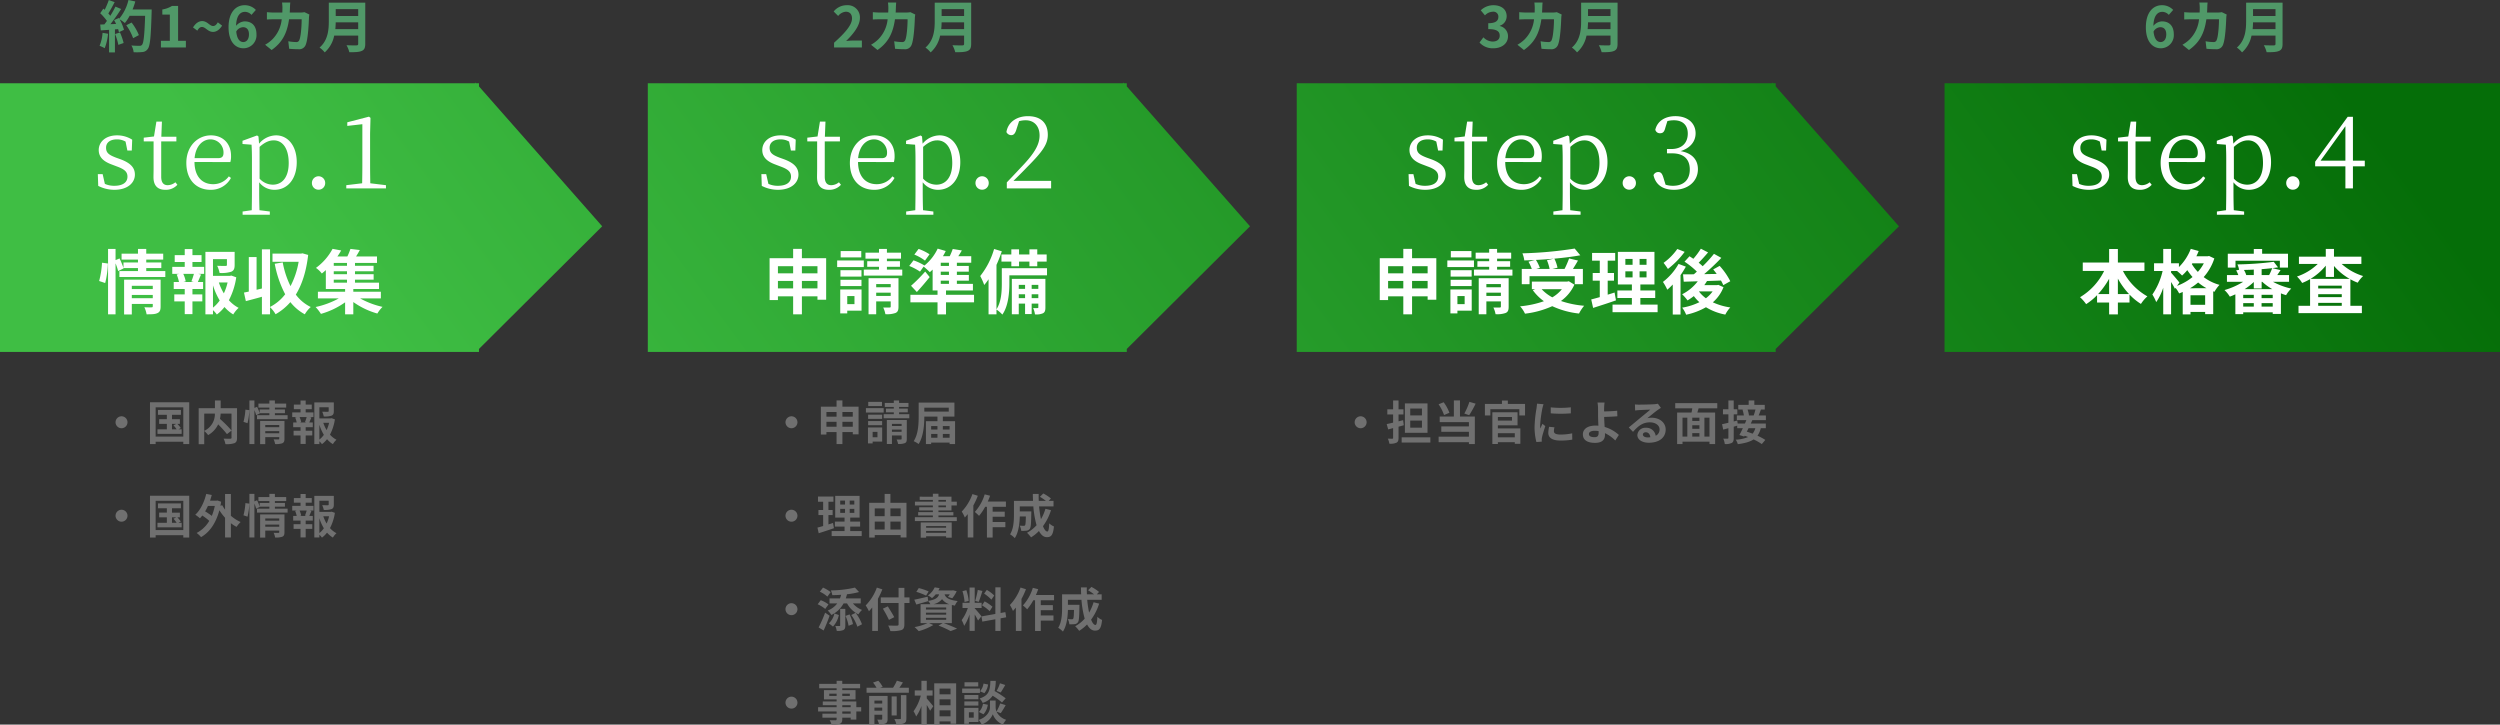
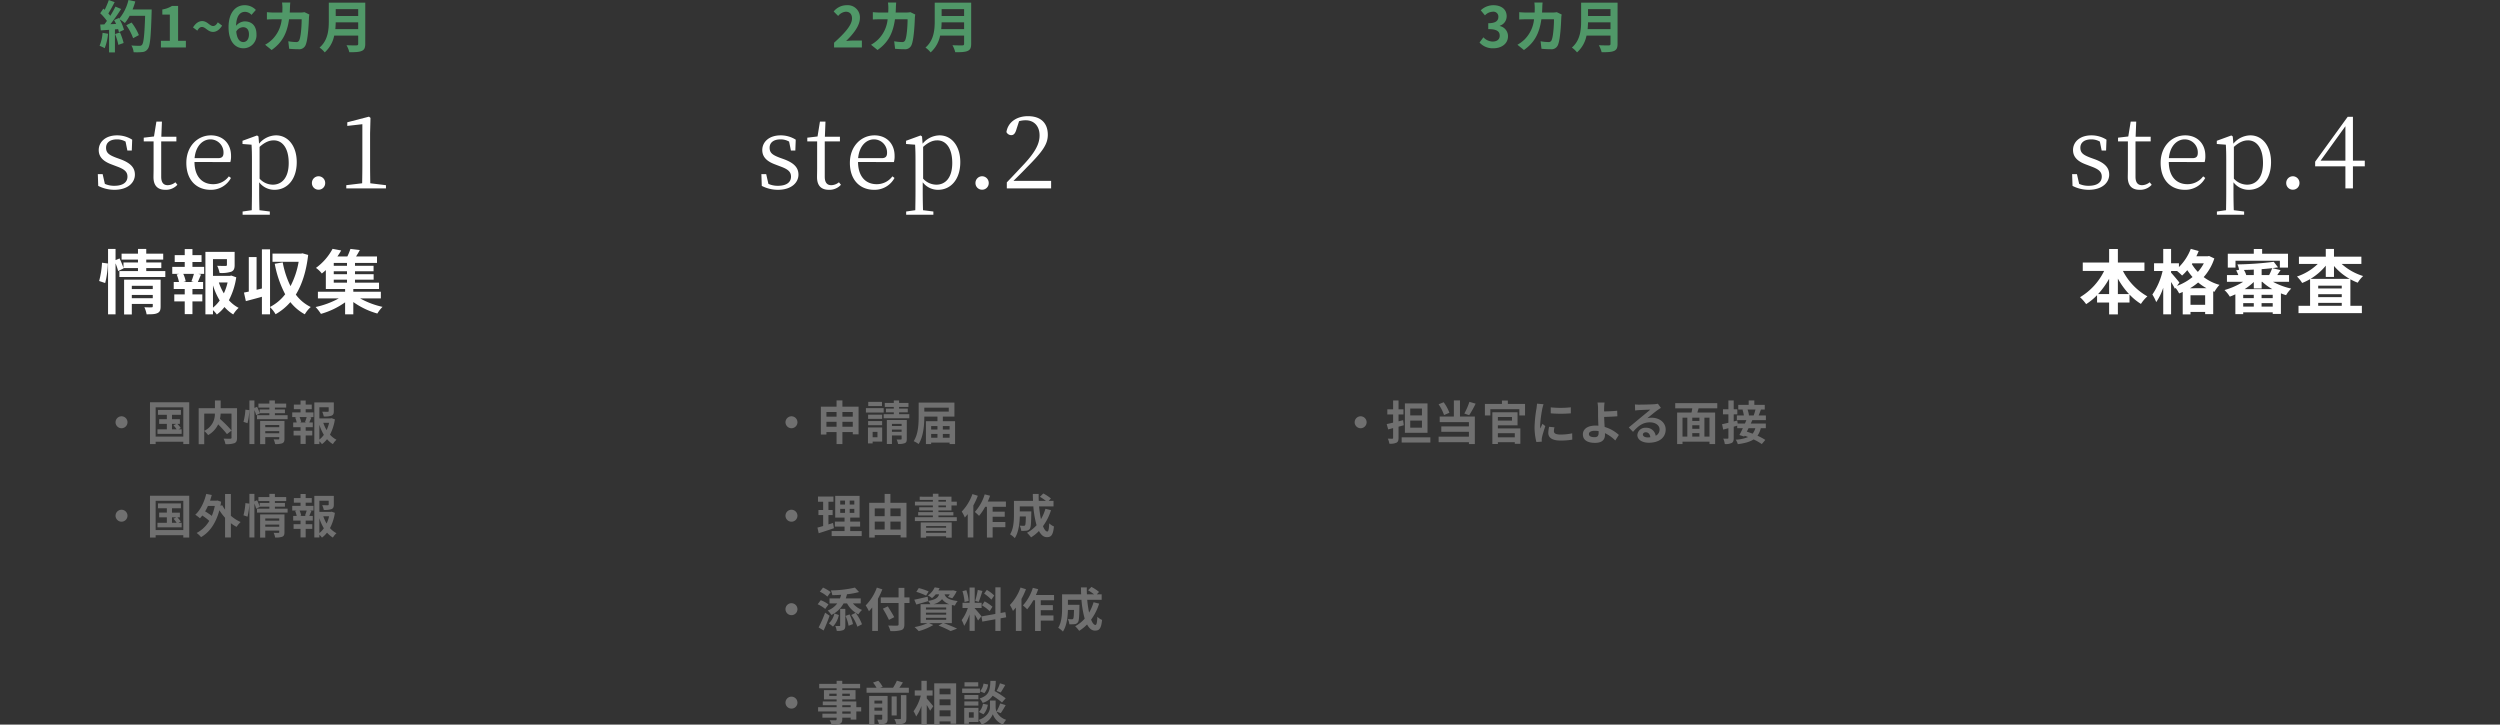
<svg xmlns="http://www.w3.org/2000/svg" width="1070" height="310.128" viewBox="0 0 1070 310.128">
  <rect x="0" y="0" width="1070" height="310.128" fill="#333333" stroke="none" />
  <defs>
    <linearGradient id="a" x1="0.109" y1="0.568" x2="0.973" y2="0.5" gradientUnits="objectBoundingBox">
      <stop offset="0" stop-color="#3fbe44" />
      <stop offset="1" stop-color="#056e08" />
    </linearGradient>
  </defs>
  <g transform="translate(-424.453 -6264.672)">
    <path d="M-41.2-10.16A2.578,2.578,0,0,0-43.76-7.6,2.578,2.578,0,0,0-41.2-5.04,2.578,2.578,0,0,0-38.64-7.6,2.578,2.578,0,0,0-41.2-10.16Zm21.6,3.24h1.86l-1.22.62A15.228,15.228,0,0,1-17.6-4.56h-2Zm2.74,2.36,1.04-.58a15.435,15.435,0,0,0-1.5-1.78h1.1v-2H-19.6V-10.8h3.82v-2.08H-25.6v2.08h3.8v1.88h-3.3v2h3.3v2.36h-4.02v1.94h10.36V-4.56Zm-9.74,3.1V-13.98h11.84V-1.46Zm-2.42-14.7V1.74h2.42v-1h11.84v1h2.54v-17.9ZM5.88-11.3v7.22A52.206,52.206,0,0,0,.94-9.04a15.158,15.158,0,0,0,.28-2.26Zm-11.68,0h4.56A7.923,7.923,0,0,1-5.8-3.92ZM8.24-13.62h-7v-3.32H-1.22v3.32H-8.18V1.78H-5.8V-3.86A9.678,9.678,0,0,1-4.14-2.1,10.381,10.381,0,0,0,.16-6.7,41.828,41.828,0,0,1,3.92-2.52L5.88-4.04v3c0,.36-.12.46-.5.48C5-.56,3.66-.54,2.48-.6a7.8,7.8,0,0,1,.78,2.36,10.323,10.323,0,0,0,3.88-.42C7.98.96,8.24.3,8.24-.98ZM12.72-7.2a27,27,0,0,0,.78-5.58L11.82-13A26.153,26.153,0,0,1,11-7.78Zm7.6,4.32V-3.8H26.3v.92ZM26.3-6.42v.94H20.32v-.94Zm2.24-1.74H18.12V1.76h2.2v-3H26.3v.66c0,.24-.1.32-.38.32-.26,0-1.2.02-2.02-.04a7.882,7.882,0,0,1,.64,2.02,7.654,7.654,0,0,0,3.08-.34c.72-.32.92-.88.92-1.92Zm-4.1-2.46v-.86h4.3v-1.6h-4.3v-.8h4.84v-1.7H24.44v-1.36H22.08v1.36H17.4v1.7h4.68v.8H17.94v1.58a23.859,23.859,0,0,0-1.12-2.72l-1.14.48v-3.2H13.54V1.72h2.14V-12.82a16.721,16.721,0,0,1,.74,2.2l1.56-.76-.04-.1h4.14v.86h-5.3v1.7h13.1v-1.7ZM37.96-7.5h-2.9l.64-.18A8.548,8.548,0,0,0,35-9.82h3.04a20.636,20.636,0,0,1-.72,2.14Zm-.34-5.7h2.6v-1.96h-2.6V-16.9h-2.2v1.74H32.56v1.96h2.86v1.38H31.86v2h1.98l-.72.18a11.4,11.4,0,0,1,.66,2.14h-1.5v2h3.14v1.54H32.44v2h2.98V1.68h2.2V-1.96h2.82v-2H37.62V-5.5h3.04v-2h-1.5c.28-.6.58-1.38.92-2.12l-.78-.2h1.66v-2H37.62Zm5.86,6.66A19.781,19.781,0,0,0,45.4-2.22,10.363,10.363,0,0,1,43.48-.18Zm4.16-.82a14.531,14.531,0,0,1-1.06,3.1,15.05,15.05,0,0,1-1.42-3.1ZM48.7-9.34l-.4.1H43.48v-4.78h3.98v1.64c0,.22-.1.28-.4.3-.3,0-1.4,0-2.38-.04a8.159,8.159,0,0,1,.68,2.04,9.27,9.27,0,0,0,3.3-.34c.78-.32,1-.9,1-1.92V-16.1H41.32V1.72h2.16V.54a6.9,6.9,0,0,1,1.1,1.24A11.041,11.041,0,0,0,46.76-.36a10.508,10.508,0,0,0,2.5,2.12A8.226,8.226,0,0,1,50.8-.12,9.649,9.649,0,0,1,48.02-2.3a20.429,20.429,0,0,0,2.1-6.54ZM-41.2,29.84a2.578,2.578,0,0,0-2.56,2.56,2.578,2.578,0,0,0,2.56,2.56,2.578,2.578,0,0,0,2.56-2.56A2.578,2.578,0,0,0-41.2,29.84Zm21.6,3.24h1.86l-1.22.62a15.228,15.228,0,0,1,1.36,1.74h-2Zm2.74,2.36,1.04-.58a15.435,15.435,0,0,0-1.5-1.78h1.1v-2H-19.6V29.2h3.82V27.12H-25.6V29.2h3.8v1.88h-3.3v2h3.3v2.36h-4.02v1.94h10.36V35.44Zm-9.74,3.1V26.02h11.84V38.54Zm-2.42-14.7v17.9h2.42v-1h11.84v1h2.54V23.84Zm27.74,4.38a22.671,22.671,0,0,1-1.28,4.26,24.6,24.6,0,0,0-2.86-1.94,21.112,21.112,0,0,0,1.2-2.32ZM5.6,23.1H3.12v6.7a13.575,13.575,0,0,1-1.24-1.92l-.74.28q.15-.84.3-1.74l-1.56-.54-.42.08H-3.32c.28-.8.52-1.6.74-2.44l-2.36-.46c-.88,3.58-2.5,6.92-4.7,8.92A14.338,14.338,0,0,1-7.66,33.5a9.833,9.833,0,0,0,1.02-1.18,25.525,25.525,0,0,1,3,2.28,13.584,13.584,0,0,1-5.42,5.18,10.073,10.073,0,0,1,1.9,1.78C-3.6,39.54-.82,35.72.68,30.06a22.705,22.705,0,0,0,2.44,3.22V41.7H5.6V35.6a16.9,16.9,0,0,0,2.44,1.58A11.438,11.438,0,0,1,9.78,35.1,16.486,16.486,0,0,1,5.6,32.42Zm7.12,9.7a27,27,0,0,0,.78-5.58L11.82,27A26.153,26.153,0,0,1,11,32.22Zm7.6,4.32V36.2H26.3v.92Zm5.98-3.54v.94H20.32v-.94Zm2.24-1.74H18.12v9.92h2.2v-3H26.3v.66c0,.24-.1.32-.38.32-.26,0-1.2.02-2.02-.04a7.882,7.882,0,0,1,.64,2.02,7.654,7.654,0,0,0,3.08-.34c.72-.32.92-.88.92-1.92Zm-4.1-2.46v-.86h4.3v-1.6h-4.3v-.8h4.84v-1.7H24.44V23.06H22.08v1.36H17.4v1.7h4.68v.8H17.94V28.5a23.859,23.859,0,0,0-1.12-2.72l-1.14.48v-3.2H13.54V41.72h2.14V27.18a16.721,16.721,0,0,1,.74,2.2l1.56-.76-.04-.1h4.14v.86h-5.3v1.7h13.1v-1.7ZM37.96,32.5h-2.9l.64-.18a8.548,8.548,0,0,0-.7-2.14h3.04a20.636,20.636,0,0,1-.72,2.14Zm-.34-5.7h2.6V24.84h-2.6V23.1h-2.2v1.74H32.56V26.8h2.86v1.38H31.86v2h1.98l-.72.18a11.4,11.4,0,0,1,.66,2.14h-1.5v2h3.14v1.54H32.44v2h2.98v3.64h2.2V38.04h2.82v-2H37.62V34.5h3.04v-2h-1.5c.28-.6.58-1.38.92-2.12l-.78-.2h1.66v-2H37.62Zm5.86,6.66a19.781,19.781,0,0,0,1.92,4.32,10.363,10.363,0,0,1-1.92,2.04Zm4.16-.82a14.531,14.531,0,0,1-1.06,3.1,15.05,15.05,0,0,1-1.42-3.1Zm1.06-1.98-.4.1H43.48V25.98h3.98v1.64c0,.22-.1.28-.4.3-.3,0-1.4,0-2.38-.04a8.159,8.159,0,0,1,.68,2.04,9.27,9.27,0,0,0,3.3-.34c.78-.32,1-.9,1-1.92V23.9H41.32V41.72h2.16V40.54a6.9,6.9,0,0,1,1.1,1.24,11.041,11.041,0,0,0,2.18-2.14,10.508,10.508,0,0,0,2.5,2.12,8.226,8.226,0,0,1,1.54-1.88,9.649,9.649,0,0,1-2.78-2.18,20.429,20.429,0,0,0,2.1-6.54Z" transform="translate(517.665 6453)" fill="#707070" />
    <path d="M10-10.16A2.578,2.578,0,0,0,7.44-7.6,2.578,2.578,0,0,0,10-5.04,2.578,2.578,0,0,0,12.56-7.6,2.578,2.578,0,0,0,10-10.16ZM31.8-5.68V-7.8h4.44v2.12Zm-6.84,0V-7.8H29.3v2.12ZM29.3-12v2.02H24.96V-12Zm6.94,0v2.02H31.8V-12ZM31.8-14.28v-2.68H29.3v2.68H22.58V-2.34h2.38V-3.4H29.3V1.72h2.5V-3.4h4.44v.96h2.48V-14.28Zm16.94-2.04H42.86v1.8h5.88Zm.72,2.68h-7.6v1.88h7.6Zm-.66,2.78h-6v1.82h6Zm-6,4.52h6V-8.12h-6Zm4,2.86v2.3H44.74v-2.3Zm2.02-1.88H42.74V1.46h2V.68h4.08ZM53-3.52v-.94h4.14v.94ZM57.14-6.9V-6H53v-.9Zm2.22-1.68H50.82V1.7H53V-1.96h4.14V-.52c0,.22-.06.3-.32.3-.26.02-1.08.02-1.82,0a7.053,7.053,0,0,1,.62,1.9,7.1,7.1,0,0,0,2.88-.34c.68-.3.86-.82.86-1.82Zm-3.3-2.46v-.8h3.72v-1.6H56.06v-.72h4.02v-1.7H56.06v-1.08H53.8v1.08H49.94v1.7H53.8v.72H50.44v1.6H53.8v.8H49.46v1.72H60.44v-1.72ZM74.78-.98V-2.6h2.9V-.98Zm-5-1.62h2.7V-.98h-2.7Zm2.7-3.38V-4.5h-2.7V-5.98Zm5.2,0V-4.5h-2.9V-5.98Zm-.36-7.88v1.7H66.86v-1.7Zm-2.54,5.8v-1.96h4.96v-6H64.44v5.86c0,3.14-.14,7.62-2.14,10.66a10.465,10.465,0,0,1,2.12,1.22c2.08-3.2,2.44-8.28,2.44-11.74h5.62v1.96H67.54V1.72h2.24V1.1h7.9v.62h2.34V-8.06ZM10,29.84a2.56,2.56,0,1,0,2.56,2.56A2.578,2.578,0,0,0,10,29.84ZM27.78,35.5c-.64.22-1.3.42-1.96.62v-4h1.8V29.94h-1.8V26.42h2.14V24.2h-6.6v2.22h2.2v3.52H21.54v2.18h2.02v4.7c-.92.26-1.74.48-2.44.66l.54,2.42c1.92-.62,4.32-1.38,6.52-2.16Zm3.08-6.04h2.06v1.72H30.86Zm0-3.54h2.06V27.6H30.86ZM36.9,27.6H34.92V25.92H36.9Zm0,3.58H34.92V29.46H36.9Zm-1.76,7.78v-1.9h4.24V34.92H35.14V33.2h4.02V23.9H28.72v9.3h4v1.72H28.58v2.14h4.14v1.9H27.2v2.16H40.06V38.96Zm17.2-.64v-3.4h4.38v3.4Zm-6.7-3.4h4.24v3.4H45.64Zm4.24-5.66V32.6H45.64V29.26Zm6.84,0V32.6H52.34V29.26Zm-4.38-2.4V23.08H49.88v3.78H43.26V41.74h2.38V40.68H56.72v1.04h2.5V26.86Zm23.84,9.96v.72H67.62v-.72ZM67.62,39.7v-.78h8.56v.78Zm-2.3,2.1h2.3v-.6h8.56v.58h2.4V35.3H65.32ZM72.9,28.02h3.22v.76H72.9Zm0-2.38h3.22v.74H72.9Zm5.58,4.52V28.02h2.28V26.38H78.48V24.26H72.9V23H70.52v1.26H64.88v1.38h5.64v.74H62.84v1.64h7.68v.76H64.66v1.38h5.86v.7h-6.3V32.3h6.3v.72h-7.7v1.66H80.76V33.02H72.9V32.3h6.4V30.86H72.9v-.7Zm8.96-7.02a20.807,20.807,0,0,1-4.56,7.48,16.253,16.253,0,0,1,1.32,2.54c.4-.44.82-.94,1.24-1.44v10h2.4V28.02a31.155,31.155,0,0,0,1.92-4.16Zm14.34,5.44V26.32H94.02A23.638,23.638,0,0,0,95,23.84l-2.3-.58a19.855,19.855,0,0,1-4.24,7.54,16.176,16.176,0,0,1,1.82,1.66,22.208,22.208,0,0,0,2.62-3.88h.76V41.74H96.1V37.3h5.44V35.1H96.1V32.84h5.18V30.68H96.1v-2.1Zm16.92.86a20.245,20.245,0,0,1-1.92,4.44,47.229,47.229,0,0,1-.8-5.48h6.18V26.04h-2.08l.96-1.02a16.733,16.733,0,0,0-3.26-2.14l-1.44,1.42a25.038,25.038,0,0,1,2.56,1.74h-3.06c-.04-.98-.06-1.96-.04-2.96h-2.5c0,1,.04,1.98.08,2.96h-8.16v5.84c0,2.6-.14,6.08-1.66,8.48a10.411,10.411,0,0,1,2.02,1.62c1.64-2.44,2.06-6.34,2.14-9.26h2.6c-.06,2.52-.14,3.48-.34,3.76a.647.647,0,0,1-.6.24c-.32,0-1-.02-1.72-.08a5.4,5.4,0,0,1,.66,2.22,15.737,15.737,0,0,0,2.3-.06A1.879,1.879,0,0,0,112,38c.46-.58.58-2.36.64-6.56,0-.28.02-.9.02-.9h-4.94V28.4h5.8a41.314,41.314,0,0,0,1.38,8.06,15.279,15.279,0,0,1-4.08,3.24,15.678,15.678,0,0,1,1.72,1.96,16.952,16.952,0,0,0,3.38-2.72c.88,1.64,1.98,2.64,3.38,2.64,1.86,0,2.66-.88,3.04-4.58a6.469,6.469,0,0,1-2.02-1.34c-.1,2.5-.34,3.5-.82,3.5-.64,0-1.28-.84-1.86-2.28a23.232,23.232,0,0,0,3.44-6.86ZM10,69.84a2.56,2.56,0,1,0,2.56,2.56A2.578,2.578,0,0,0,10,69.84Zm16.28-2.06v2.16h3.3a9.255,9.255,0,0,1-4.06,3.04,11.581,11.581,0,0,1,1.56,1.9,11.668,11.668,0,0,0,5.22-4.94h1.5a10.984,10.984,0,0,0,4.86,4.68,8,8,0,0,1,1.56-1.9,9.193,9.193,0,0,1-3.9-2.78h3.32V67.78h-6.4a15.07,15.07,0,0,0,.52-1.76,32.533,32.533,0,0,0,5.16-.96l-1.76-1.9a47.17,47.17,0,0,1-10.3,1.2,9.23,9.23,0,0,1,.62,2.04c1.22-.02,2.5-.06,3.78-.16a11.57,11.57,0,0,1-.5,1.54Zm.5-2.68a15.439,15.439,0,0,0-3.28-1.94l-1.36,1.76a12.636,12.636,0,0,1,3.22,2.1Zm-.94,5.28a11.855,11.855,0,0,0-3.32-1.82l-1.3,1.74a13.26,13.26,0,0,1,3.22,2ZM24.4,73.9a58.685,58.685,0,0,1-2.78,6.32l2.14,1.3c.9-1.94,1.82-4.2,2.56-6.32Zm3.98.34a8.408,8.408,0,0,1-2.36,4.22l1.74,1.38a10.152,10.152,0,0,0,2.52-4.94Zm2.46,5.08c0,.22-.06.28-.32.28-.24,0-1,0-1.76-.02a8.5,8.5,0,0,1,.62,2.12,6.51,6.51,0,0,0,2.82-.36c.68-.36.84-.94.84-1.98v-7.1h-2.2Zm2.28-4.04a16.941,16.941,0,0,1,1.32,4.22l1.88-.72a16.9,16.9,0,0,0-1.46-4.14Zm2.46-.38a18.03,18.03,0,0,1,2.62,5l1.98-1.04a18.173,18.173,0,0,0-2.74-4.9ZM46.54,63.16a20.936,20.936,0,0,1-4.78,7.64,19.42,19.42,0,0,1,1.4,2.48c.46-.48.94-1.02,1.4-1.6V81.7H47V67.96a36.736,36.736,0,0,0,1.9-4.04Zm13.98,4.2h-2.2V63.28H55.84v4.08H48.22v2.4h7.62v9.08c0,.44-.18.6-.68.6-.46.02-2.22.02-3.76-.04a9.473,9.473,0,0,1,.92,2.36,14.217,14.217,0,0,0,4.68-.4c.96-.36,1.32-.98,1.32-2.52V69.76h2.2Zm-6.54,8.46c-.6-1.2-1.84-3.16-2.74-4.62l-2.12.98a51.782,51.782,0,0,1,2.6,4.8ZM68.7,64.8a26.014,26.014,0,0,0-4.22-1.44l-1.04,1.62a25.755,25.755,0,0,1,4.18,1.62ZM67.56,76.08h8.66v.88H67.56Zm0-2.2h8.66v.86H67.56Zm0-2.2h8.66v.86H67.56Zm3.24-1.42a6.462,6.462,0,0,0,3.66-2.16,6.008,6.008,0,0,0,3.06,2.16Zm7.84,8.12V70.6c.4.1.84.18,1.32.26a6.641,6.641,0,0,1,1.18-1.94c-4.04-.48-5.18-1.58-5.6-2.86h2.22a11.385,11.385,0,0,1-.78,1.1l1.84.58a14.194,14.194,0,0,0,1.9-3.02l-1.58-.4-.36.06h-5.9a9.185,9.185,0,0,0,.52-.98l-2.1-.34a8.684,8.684,0,0,1-2.94,3.48,6.366,6.366,0,0,1,1.78,1.12,10.994,10.994,0,0,0,1.6-1.6h1.44c-.44,1.42-1.5,2.28-4.68,2.8l-.2-1.8c-2.12.5-4.26,1-5.74,1.28l.88,2.08c1.5-.42,3.36-.96,5.08-1.46l-.02-.08a5.97,5.97,0,0,1,.94,1.38H65.26v8.12H68.2a23.485,23.485,0,0,1-5.5,1.68,24.123,24.123,0,0,1,1.76,1.74,24.783,24.783,0,0,0,6.24-2.62l-1.82-.8h5.84l-1.8,1.04a39.437,39.437,0,0,1,5.2,2.36l2.76-1.06c-1.36-.66-3.66-1.62-5.7-2.34ZM96.78,66.56a15.03,15.03,0,0,0-3.18-2.42l-1.14,1.6a16.091,16.091,0,0,1,3.1,2.6Zm-5.24,4.2a16.913,16.913,0,0,1,3.28,2.5l1.2-1.9a16.7,16.7,0,0,0-3.36-2.3Zm-1.8-6.6a37.2,37.2,0,0,1-1.1,4.68l1.5.42c.5-1.16,1.08-3.06,1.6-4.66Zm-3.88,4.68a20.053,20.053,0,0,0-1.02-4.58l-1.66.44a19.777,19.777,0,0,1,.9,4.62Zm5.46,6.58c-.42-.56-2.32-2.8-2.9-3.38V71.9h2.96V69.68H88.42V63.14h-2.2v6.54H83.2V71.9h2.28a18.515,18.515,0,0,1-2.64,5.18,14.133,14.133,0,0,1,1.08,2.46,20.526,20.526,0,0,0,2.3-4.92v7.06h2.2V74.66a26.715,26.715,0,0,1,1.44,2.6Zm10.58.46-.36-2.22-2.04.38v-11H97.26v11.4L91.32,75.5l.36,2.22,5.58-1v5H99.5v-5.4Zm6.14-12.74a20.807,20.807,0,0,1-4.56,7.48,16.253,16.253,0,0,1,1.32,2.54c.4-.44.82-.94,1.24-1.44v10h2.4V68.02a31.155,31.155,0,0,0,1.92-4.16Zm14.34,5.44V66.32h-7.76a23.638,23.638,0,0,0,.98-2.48l-2.3-.58a19.855,19.855,0,0,1-4.24,7.54,16.175,16.175,0,0,1,1.82,1.66,22.208,22.208,0,0,0,2.62-3.88h.76V81.74h2.44V77.3h5.44V75.1H116.7V72.84h5.18V70.68H116.7v-2.1Zm16.92.86a20.245,20.245,0,0,1-1.92,4.44,47.224,47.224,0,0,1-.8-5.48h6.18V66.04h-2.08l.96-1.02a16.733,16.733,0,0,0-3.26-2.14l-1.44,1.42a25.04,25.04,0,0,1,2.56,1.74h-3.06c-.04-.98-.06-1.96-.04-2.96h-2.5c0,1,.04,1.98.08,2.96h-8.16v5.84c0,2.6-.14,6.08-1.66,8.48a10.411,10.411,0,0,1,2.02,1.62c1.64-2.44,2.06-6.34,2.14-9.26h2.6c-.06,2.52-.14,3.48-.34,3.76a.647.647,0,0,1-.6.24c-.32,0-1-.02-1.72-.08a5.4,5.4,0,0,1,.66,2.22,15.738,15.738,0,0,0,2.3-.06,1.879,1.879,0,0,0,1.38-.8c.46-.58.58-2.36.64-6.56,0-.28.02-.9.02-.9h-4.94V68.4h5.8a41.316,41.316,0,0,0,1.38,8.06,15.279,15.279,0,0,1-4.08,3.24,15.678,15.678,0,0,1,1.72,1.96,16.952,16.952,0,0,0,3.38-2.72c.88,1.64,1.98,2.64,3.38,2.64,1.86,0,2.66-.88,3.04-4.58a6.469,6.469,0,0,1-2.02-1.34c-.1,2.5-.34,3.5-.82,3.5-.64,0-1.28-.84-1.86-2.28a23.232,23.232,0,0,0,3.44-6.86ZM10,109.84a2.56,2.56,0,1,0,2.56,2.56A2.578,2.578,0,0,0,10,109.84Zm25.34,7.28h-3.6v-.94h3.6Zm-3.6-3.62h3.6v.86h-3.6Zm-5.56-3.98v-.96h3.14v.96Zm8.8-.96v.96H31.74v-.96Zm4.86,5.8H37.76V111.9H31.74v-.88h5.68v-3.96H31.74v-.82h7.64v-1.88H31.74v-1.3H29.32v1.3H21.86v1.88h7.46v.82H23.9v3.96h5.42v.88H23.4v1.6h5.92v.86H21.4v1.82h7.92v.94H23.24v1.72h6.08v.62c0,.36-.12.48-.5.5-.32,0-1.5,0-2.46-.04a7.332,7.332,0,0,1,.78,1.88,10.533,10.533,0,0,0,3.54-.34c.78-.34,1.06-.82,1.06-2v-.62h3.6v.82h2.42v-3.48h2.08Zm5.66,1.48v-1.3h3.34v1.3Zm3.34-4.3v1.24H45.5v-1.24Zm2.3-2h-7.9v12.08H45.5v-4.04h3.34v1.78c0,.24-.08.32-.32.32-.26.02-1.06.02-1.8-.02a8.225,8.225,0,0,1,.76,2.02,6.272,6.272,0,0,0,2.78-.38c.68-.34.88-.9.88-1.92Zm5.7,9.54c0,.28-.1.36-.42.36-.34.02-1.38.02-2.4-.02a8.339,8.339,0,0,1,.86,2.24,7.848,7.848,0,0,0,3.28-.4c.8-.38,1.02-.96,1.02-2.14v-9.94H56.84Zm-1.8-9.34H52.86v8.16h2.18Zm1.14-3.72c.5-.7,1.04-1.48,1.52-2.26L55.12,103a22.422,22.422,0,0,1-1.64,3.02H47.92l1.1-.38a11.051,11.051,0,0,0-1.86-2.6l-2.26.78a13.412,13.412,0,0,1,1.5,2.2H42.14v2.14h18.1v-2.14ZM67.9,109.4h2.5v-2.24H67.9v-4.1H65.62v4.1H62.76v2.24h2.58a19.461,19.461,0,0,1-3.1,6.68,11.721,11.721,0,0,1,1.12,2.24,17.153,17.153,0,0,0,2.26-4.5v7.9H67.9V113.4c.56.9,1.14,1.84,1.44,2.48l1.36-1.94c-.4-.5-2.1-2.56-2.8-3.32Zm5.48,8.86V115.7h4.7v2.56Zm4.7-7.26v2.54h-4.7V111Zm0-4.62v2.48h-4.7v-2.48Zm-6.98-2.24v17.42h2.28v-1.14h4.7v1.02h2.4v-17.3Zm28.14-.02a17.566,17.566,0,0,1-1.44,3.26l1.76.68c.56-.84,1.28-2.06,1.94-3.22Zm2.44,6.42a41.583,41.583,0,0,0-4.74-3.1,21.1,21.1,0,0,0,.5-4.36h-2.3c-.16,3.96-.48,6.24-4.64,7.54a5.829,5.829,0,0,1,1.32,1.88,7.53,7.53,0,0,0,4.28-3.06,29.944,29.944,0,0,1,4,2.9Zm-9.5,6.84a7.64,7.64,0,0,0,1.86-4.08l-2.08-.42a6.394,6.394,0,0,1-1.74,3.52Zm.02-13.14a6.473,6.473,0,0,1-1.5,3.3l1.86.8a7.131,7.131,0,0,0,1.58-3.7Zm-2.26-.56H84.06v1.8h5.88Zm.72,2.68h-7.6v1.88h7.6ZM90,109.14H84v1.82h6Zm-6,4.52h6v-1.78H84Zm4,2.86v2.3H85.94v-2.3Zm2.02-1.88H83.94v6.82h2v-.78h4.08Zm9.56,2.26a38.466,38.466,0,0,0,2.1-3.44l-2.34-.72a21.623,21.623,0,0,1-1.58,3.46,4.309,4.309,0,0,1-.38-1.68V111.5H94.96v3.02c0,1.34-1.02,3.96-4.84,5.3a9.969,9.969,0,0,1,1.3,1.94,7.972,7.972,0,0,0,4.76-4.4,7.4,7.4,0,0,0,4.32,4.4,18.794,18.794,0,0,1,1.36-2.02,6.833,6.833,0,0,1-4.1-3.5Z" transform="translate(753.203 6453)" fill="#707070" />
    <path d="M10-10.16A2.578,2.578,0,0,0,7.44-7.6,2.578,2.578,0,0,0,10-5.04,2.578,2.578,0,0,0,12.56-7.6,2.578,2.578,0,0,0,10-10.16Zm26.24-.38H31.22v-2.92h5.02Zm0,5.24H31.22V-8.32h5.02Zm2.38-10.36H28.94V-3.1h9.68ZM28.18-8.5,26.22-8v-2.94h2.1v-2.2h-2.1v-3.78H23.9v3.78H21.42v2.2H23.9v3.5c-1,.24-1.96.46-2.74.62l.62,2.28L23.9-5.1V-.94c0,.28-.1.38-.38.38-.26,0-1.1,0-1.88-.02a7.9,7.9,0,0,1,.66,2.16,6.441,6.441,0,0,0,3.04-.44c.66-.34.88-.92.88-2.08V-5.7c.76-.2,1.5-.42,2.24-.62Zm-.62,7.36V1.08H39.84V-1.14Zm29-15.2a28.65,28.65,0,0,1-2.18,5l2.08.72a45.069,45.069,0,0,0,2.76-4.94ZM48-11.66a18.357,18.357,0,0,0-2.46-4.5l-2.18.86a18.864,18.864,0,0,1,2.34,4.6Zm4.52-5.3H49.9v6.92H43.84v2.38h12.5v1.84H44.52v2.3H56.34v2.08H43.38V.92H56.34v.82h2.54V-10.04H52.52ZM75.98-2.92v1.76H68.74V-2.92Zm-1.2-6.92V-8.3H68.74V-9.84ZM68.74-6.28h8.42v-5.6H66.38V1.7h2.36V.92h7.24v.7h2.38v-6.6H68.74ZM73-15.44V-16.9H70.48v1.46h-7.3v4.92h2.34V-13.2h12.4v2.68h2.44v-4.92Zm18.36,1.46v2.56a53.679,53.679,0,0,0,8.6,0V-14A41.126,41.126,0,0,1,91.36-13.98Zm1.6,8.54-2.3-.22a12.219,12.219,0,0,0-.34,2.6C90.32-1,91.98.22,95.42.22a28.324,28.324,0,0,0,5.16-.38l-.04-2.7a23.642,23.642,0,0,1-5.02.52c-2.04,0-2.8-.54-2.8-1.42A6.789,6.789,0,0,1,92.96-5.44Zm-4.68-9.88-2.8-.24c-.02.64-.14,1.4-.2,1.96a55.77,55.77,0,0,0-.84,7.92A25.566,25.566,0,0,0,85.22.86L87.54.7c-.02-.28-.04-.6-.04-.82a6.035,6.035,0,0,1,.1-.94c.22-1.06.88-3.24,1.44-4.9L87.8-6.94c-.28.66-.6,1.36-.9,2.04a9.65,9.65,0,0,1-.08-1.3,53.047,53.047,0,0,1,.96-7.34C87.86-13.9,88.12-14.9,88.28-15.32ZM107.7-2.56c0-.86.94-1.4,2.5-1.4a10.879,10.879,0,0,1,1.64.14c.02.28.02.52.02.7,0,1.34-.46,1.9-1.74,1.9C108.72-1.22,107.7-1.58,107.7-2.56Zm6.7-13.48h-3.02a14.473,14.473,0,0,1,.22,2.34c.02.86.02,2.04.02,3.26,0,1.06.08,2.76.14,4.32a11.366,11.366,0,0,0-1.18-.06c-3.68,0-5.46,1.66-5.46,3.74,0,2.72,2.34,3.66,5.2,3.66,3.36,0,4.26-1.68,4.26-3.46,0-.2,0-.44-.02-.7A15.6,15.6,0,0,1,118.98.2l1.54-2.38a15.7,15.7,0,0,0-6.08-3.42c-.1-1.48-.18-3.08-.22-4.28,1.62-.04,3.98-.14,5.66-.28l-.08-2.38c-1.66.2-4,.28-5.6.3,0-.52,0-1,.02-1.46A19.249,19.249,0,0,1,114.4-16.04ZM130.8-2.36c0-.5.48-.96,1.24-.96,1.08,0,1.82.84,1.94,2.14a10.441,10.441,0,0,1-1.16.06C131.62-1.12,130.8-1.62,130.8-2.36Zm-3.4-12.88.08,2.6c.46-.06,1.1-.12,1.64-.16,1.06-.06,3.82-.18,4.84-.2-.98.86-3.06,2.54-4.18,3.46-1.18.98-3.6,3.02-5.02,4.16l1.82,1.88c2.14-2.44,4.14-4.06,7.2-4.06,2.36,0,4.16,1.22,4.16,3.02a2.9,2.9,0,0,1-1.66,2.72,4,4,0,0,0-4.26-3.42,3.351,3.351,0,0,0-3.58,3.12c0,2,2.1,3.28,4.88,3.28,4.84,0,7.24-2.5,7.24-5.66,0-2.92-2.58-5.04-5.98-5.04a7.813,7.813,0,0,0-1.9.22c1.26-1,3.36-2.76,4.44-3.52.46-.34.94-.62,1.4-.92l-1.3-1.78a8.739,8.739,0,0,1-1.52.22c-1.14.1-5.42.18-6.48.18A13.879,13.879,0,0,1,127.4-15.24ZM159.3-1.46h-2.16v-8.1h2.16Zm-11.54-8.1h2.06v8.1h-2.06ZM155-8.18h-3.06V-9.56H155Zm-3.06,5.24H155v1.48h-3.06ZM155-4.8h-3.06V-6.32H155Zm7.64-8.76V-15.8h-18v2.24h7.3c-.08.6-.2,1.22-.32,1.8h-6.16V1.74h2.3V.72H159.3V1.74h2.42v-13.5h-7.6c.16-.58.36-1.18.54-1.8Zm16.34.52a19.45,19.45,0,0,1-.76,2.52h-2.1l.08-.02a10.442,10.442,0,0,0-.6-2.5Zm-.06,7.98a6.118,6.118,0,0,1-1.16,2.34c-.86-.32-1.7-.62-2.48-.86.24-.48.5-.98.74-1.48Zm4.52-3.44v-2.02h-3.08c.3-.72.64-1.6.96-2.52h1.64v-2H178.5v-1.9h-2.42v1.9h-4.46v2h2.22l-.4.08a13.5,13.5,0,0,1,.58,2.44h-3V-8.5h4.06q-.27.69-.6,1.44h-3.12l-.16-1.28-1.52.4v-3.04h1.54v-2.18h-1.54v-3.76H167.4v3.76h-2.32v2.18h2.32v3.6c-1.02.24-1.96.46-2.72.62l.5,2.3,2.22-.6v4.1c0,.3-.1.38-.34.38-.26.02-1.08.02-1.86-.02a8.641,8.641,0,0,1,.66,2.32,5.908,5.908,0,0,0,2.98-.48c.64-.36.84-1,.84-2.18V-5.7c.5-.14,1-.3,1.5-.44v1.08h2.4c-.5,1.08-1.02,2.12-1.48,2.92l2.06.66.2-.36c.48.16.98.36,1.48.56a16.037,16.037,0,0,1-5.3,1.14,6.3,6.3,0,0,1,.88,1.92c3.02-.4,5.2-1,6.76-2.04a24.158,24.158,0,0,1,3.52,2l1.5-1.78a23.041,23.041,0,0,0-3.36-1.8,8.836,8.836,0,0,0,1.42-3.22h2.16v-2h-6.44c.24-.48.46-.98.66-1.44Z" transform="translate(996.806 6453)" fill="#707070" />
    <path d="M-57.3-6.288A17.45,17.45,0,0,1-58.572-.72,14.107,14.107,0,0,1-56.388.312a22.189,22.189,0,0,0,1.44-6.192Zm5.352.528a24.426,24.426,0,0,1,1.416,4.632l2.256-.792a27.37,27.37,0,0,0-1.56-4.512Zm7.488-10.512A27.525,27.525,0,0,0-43.284-19.7l-2.928-.624a19.109,19.109,0,0,1-3.96,7.992l-.168-.288-2.016.888c.288.5.576,1.08.84,1.656l-2.424.1a77.262,77.262,0,0,0,4.584-6.5L-51.78-17.5a37.527,37.527,0,0,1-2.208,3.936c-.24-.312-.528-.672-.84-1.008.864-1.344,1.848-3.192,2.712-4.848l-2.52-.888a31.726,31.726,0,0,1-1.752,4.176l-.576-.5-1.344,1.968a22.61,22.61,0,0,1,2.88,3.288c-.36.528-.744,1.032-1.1,1.488l-1.776.072.24,2.5,3.552-.24V2.112H-52V-7.752l1.368-.1a13.061,13.061,0,0,1,.336,1.3l2.16-1.008A19.114,19.114,0,0,0-50-12.048a18.339,18.339,0,0,1,2.256,1.584,19.774,19.774,0,0,0,2.04-3.1h6.624c-.264,8.184-.624,11.688-1.344,12.432a1.184,1.184,0,0,1-1.008.408c-.648,0-2.016,0-3.528-.144A6.822,6.822,0,0,1-44,2.016a22.91,22.91,0,0,0,3.744-.072,2.975,2.975,0,0,0,2.3-1.32C-36.948-.648-36.612-4.44-36.3-14.952c.024-.36.024-1.32.024-1.32ZM-41.748-5.3a22.573,22.573,0,0,0-3.12-5.376l-2.28,1.152A22.672,22.672,0,0,1-44.22-3.984ZM-32.316,0h10.68V-2.856h-3.336V-17.784h-2.616a11.08,11.08,0,0,1-4.128,1.512v2.184H-28.5V-2.856h-3.816Zm22.3-6.672c1.3,0,2.664-.744,3.888-2.688L-7.98-10.776C-8.556-9.72-9.2-9.192-9.972-9.192c-1.488,0-2.5-2.112-4.7-2.112-1.32,0-2.664.744-3.912,2.712L-16.74-7.2c.576-1.056,1.248-1.584,1.992-1.584C-13.236-8.784-12.228-6.672-10.02-6.672ZM2.82-8.688c1.536,0,2.544.984,2.544,3.072,0,2.184-1.1,3.288-2.424,3.288C1.452-2.328.252-3.576-.084-6.816A3.472,3.472,0,0,1,2.82-8.688ZM3.012.336A5.582,5.582,0,0,0,8.58-5.616c0-3.792-2.112-5.568-5.088-5.568A5.114,5.114,0,0,0-.156-9.264c.144-4.464,1.824-6,3.864-6a3.856,3.856,0,0,1,2.736,1.3L8.316-16.08A6.538,6.538,0,0,0,3.492-18.1c-3.576,0-6.864,2.832-6.864,9.456C-3.372-2.376-.372.336,3.012.336Zm20.04-19.584H19.524a17.762,17.762,0,0,1,.168,2.208c0,.72-.024,1.416-.048,2.088H16.212c-.912,0-2.16-.072-3.168-.168v3.144c1.032-.1,2.352-.1,3.168-.1H19.38a14.114,14.114,0,0,1-3.96,8.544,14.3,14.3,0,0,1-3.144,2.352L15.06,1.08c4.3-3.048,6.576-6.816,7.464-13.152h5.4c0,2.592-.312,7.392-1.008,8.9a1.277,1.277,0,0,1-1.368.84,19.864,19.864,0,0,1-3.36-.336L22.572.552c1.152.1,2.592.192,3.96.192a2.955,2.955,0,0,0,3.1-1.848c1.032-2.448,1.32-9.144,1.416-11.736a9.812,9.812,0,0,1,.168-1.272L29.124-15.12a11.155,11.155,0,0,1-1.8.168H22.812c.048-.7.072-1.416.1-2.16C22.932-17.688,22.98-18.7,23.052-19.248Zm19.272,11.4c.1-1.008.144-2.016.168-2.928h9.624v2.928Zm9.792-8.568v2.928H42.492v-2.928ZM55.14-19.2H39.54v7.9c0,3.648-.336,8.232-3.96,11.328a11.272,11.272,0,0,1,2.208,2.064,12.91,12.91,0,0,0,4.056-7.176H52.116v3.48c0,.5-.192.7-.768.7-.528,0-2.544.024-4.224-.072a12.252,12.252,0,0,1,1.2,3c2.472,0,4.152-.048,5.3-.552,1.1-.48,1.512-1.3,1.512-3.024Z" transform="translate(525.645 6285)" fill="#509868" />
    <path d="M-30.756,0h11.9V-2.976h-3.84c-.84,0-2.016.1-2.9.192,3.24-3.168,5.9-6.624,5.9-9.84A5.21,5.21,0,0,0-25.284-18.1a7.129,7.129,0,0,0-5.64,2.688l1.92,1.92a4.647,4.647,0,0,1,3.264-1.824c1.7,0,2.664,1.08,2.664,2.88,0,2.736-2.856,6.072-7.68,10.392ZM-4.164-19.248H-7.692a17.762,17.762,0,0,1,.168,2.208c0,.72-.024,1.416-.048,2.088H-11c-.912,0-2.16-.072-3.168-.168v3.144c1.032-.1,2.352-.1,3.168-.1h3.168A14.114,14.114,0,0,1-11.8-3.528,14.3,14.3,0,0,1-14.94-1.176l2.784,2.256c4.3-3.048,6.576-6.816,7.464-13.152h5.4C.708-9.48.4-4.68-.3-3.168a1.277,1.277,0,0,1-1.368.84,19.864,19.864,0,0,1-3.36-.336L-4.644.552c1.152.1,2.592.192,3.96.192A2.955,2.955,0,0,0,2.412-1.1c1.032-2.448,1.32-9.144,1.416-11.736A9.812,9.812,0,0,1,4-14.112L1.908-15.12a11.155,11.155,0,0,1-1.8.168H-4.4c.048-.7.072-1.416.1-2.16C-4.284-17.688-4.236-18.7-4.164-19.248Zm19.272,11.4c.1-1.008.144-2.016.168-2.928H24.9v2.928ZM24.9-16.416v2.928H15.276v-2.928ZM27.924-19.2h-15.6v7.9c0,3.648-.336,8.232-3.96,11.328a11.272,11.272,0,0,1,2.208,2.064,12.91,12.91,0,0,0,4.056-7.176H24.9v3.48c0,.5-.192.7-.768.7-.528,0-2.544.024-4.224-.072a12.252,12.252,0,0,1,1.2,3c2.472,0,4.152-.048,5.3-.552,1.1-.48,1.512-1.3,1.512-3.024Z" transform="translate(812.192 6285)" fill="#509868" />
    <path d="M-25.212.336c3.384,0,6.24-1.9,6.24-5.16A4.441,4.441,0,0,0-22.5-9.192v-.12a4.215,4.215,0,0,0,2.952-4.056c0-3.024-2.328-4.728-5.76-4.728a7.879,7.879,0,0,0-5.328,2.184l1.8,2.16a4.827,4.827,0,0,1,3.36-1.56A2.094,2.094,0,0,1-23.1-13.1c0,1.584-1.056,2.712-4.32,2.712v2.52c3.864,0,4.9,1.1,4.9,2.832,0,1.608-1.224,2.5-3.024,2.5a5.642,5.642,0,0,1-3.96-1.824l-1.656,2.232A7.55,7.55,0,0,0-25.212.336ZM-4.164-19.248H-7.692a17.762,17.762,0,0,1,.168,2.208c0,.72-.024,1.416-.048,2.088H-11c-.912,0-2.16-.072-3.168-.168v3.144c1.032-.1,2.352-.1,3.168-.1h3.168A14.114,14.114,0,0,1-11.8-3.528,14.3,14.3,0,0,1-14.94-1.176l2.784,2.256c4.3-3.048,6.576-6.816,7.464-13.152h5.4C.708-9.48.4-4.68-.3-3.168a1.277,1.277,0,0,1-1.368.84,19.864,19.864,0,0,1-3.36-.336L-4.644.552c1.152.1,2.592.192,3.96.192A2.955,2.955,0,0,0,2.412-1.1c1.032-2.448,1.32-9.144,1.416-11.736A9.812,9.812,0,0,1,4-14.112L1.908-15.12a11.155,11.155,0,0,1-1.8.168H-4.4c.048-.7.072-1.416.1-2.16C-4.284-17.688-4.236-18.7-4.164-19.248Zm19.272,11.4c.1-1.008.144-2.016.168-2.928H24.9v2.928ZM24.9-16.416v2.928H15.276v-2.928ZM27.924-19.2h-15.6v7.9c0,3.648-.336,8.232-3.96,11.328a11.272,11.272,0,0,1,2.208,2.064,12.91,12.91,0,0,0,4.056-7.176H24.9v3.48c0,.5-.192.7-.768.7-.528,0-2.544.024-4.224-.072a12.252,12.252,0,0,1,1.2,3c2.472,0,4.152-.048,5.3-.552,1.1-.48,1.512-1.3,1.512-3.024Z" transform="translate(1088.851 6285)" fill="#509868" />
-     <path d="M-24.4-8.688c1.536,0,2.544.984,2.544,3.072,0,2.184-1.1,3.288-2.424,3.288-1.488,0-2.688-1.248-3.024-4.488A3.472,3.472,0,0,1-24.4-8.688ZM-24.2.336a5.582,5.582,0,0,0,5.568-5.952c0-3.792-2.112-5.568-5.088-5.568a5.114,5.114,0,0,0-3.648,1.92c.144-4.464,1.824-6,3.864-6a3.856,3.856,0,0,1,2.736,1.3L-18.9-16.08A6.538,6.538,0,0,0-23.724-18.1c-3.576,0-6.864,2.832-6.864,9.456C-30.588-2.376-27.588.336-24.2.336Zm20.04-19.584H-7.692a17.762,17.762,0,0,1,.168,2.208c0,.72-.024,1.416-.048,2.088H-11c-.912,0-2.16-.072-3.168-.168v3.144c1.032-.1,2.352-.1,3.168-.1h3.168A14.114,14.114,0,0,1-11.8-3.528,14.3,14.3,0,0,1-14.94-1.176l2.784,2.256c4.3-3.048,6.576-6.816,7.464-13.152h5.4C.708-9.48.4-4.68-.3-3.168a1.277,1.277,0,0,1-1.368.84,19.864,19.864,0,0,1-3.36-.336L-4.644.552c1.152.1,2.592.192,3.96.192A2.955,2.955,0,0,0,2.412-1.1c1.032-2.448,1.32-9.144,1.416-11.736A9.812,9.812,0,0,1,4-14.112L1.908-15.12a11.155,11.155,0,0,1-1.8.168H-4.4c.048-.7.072-1.416.1-2.16C-4.284-17.688-4.236-18.7-4.164-19.248Zm19.272,11.4c.1-1.008.144-2.016.168-2.928H24.9v2.928ZM24.9-16.416v2.928H15.276v-2.928ZM27.924-19.2h-15.6v7.9c0,3.648-.336,8.232-3.96,11.328a11.272,11.272,0,0,1,2.208,2.064,12.91,12.91,0,0,0,4.056-7.176H24.9v3.48c0,.5-.192.7-.768.7-.528,0-2.544.024-4.224-.072a12.252,12.252,0,0,1,1.2,3c2.472,0,4.152-.048,5.3-.552,1.1-.48,1.512-1.3,1.512-3.024Z" transform="translate(1373.471 6285)" fill="#509868" />
    <g transform="translate(424.453 6299.955)">
-       <path d="M832.261,115.353V.353H1070v115Zm-73.557,0H555V.353H758.5V0l.311.353H760V1.7l52.739,59.87L760,114.062v1.291Zm-277.74,0H277.26V.353h203.5V0l.311.353h1.189V1.7L535,61.574,482.26,114.062v1.291Zm-277.26,0H0V.353H203.5V0l.311.353H205V1.7l52.739,59.87L205,114.062v1.291Z" transform="translate(0 0)" fill="url(#a)" />
-     </g>
+       </g>
    <path d="M10.234-13.115c-3.182-1.2-4.386-2.107-4.386-4.3,0-2.107,1.591-3.569,4.73-3.569a7.316,7.316,0,0,1,3.612.946l.774,3.827h1.892l.172-4.644a12,12,0,0,0-6.45-1.849c-5.074,0-7.869,2.924-7.869,6.278,0,3.182,2.236,4.988,5.676,6.235l2.15.817c3.139,1.161,4.472,2.236,4.472,4.343,0,2.322-1.806,3.913-5.633,3.913a9.671,9.671,0,0,1-4.042-.817L4.386-6.106H2.322l.172,5.031A15.191,15.191,0,0,0,9.374.6c5.848,0,8.815-3.1,8.815-6.493,0-2.881-1.72-4.945-6.278-6.622ZM35.518-2.623A5.388,5.388,0,0,1,32.25-1.376c-1.763,0-2.8-1.075-2.8-3.612V-20.124h6.493V-22.1H29.5l.258-6.493H27.391l-1.032,6.364-4.386.516v1.591h4.214V-8.557c0,1.677-.043,2.666-.043,3.741C26.144-1.161,27.95.6,31.218.6a6.605,6.605,0,0,0,5.16-2.15Zm8.213-10.32c.516-5.461,3.655-8.041,6.794-8.041a5.605,5.605,0,0,1,5.59,5.719c0,1.376-.43,2.322-2.322,2.322Zm15.308,1.677a8.908,8.908,0,0,0,.3-2.666c0-5.375-3.612-8.772-8.6-8.772-5.676,0-10.535,4.6-10.535,11.782C40.205-3.569,44.548.6,50.568.6A9.648,9.648,0,0,0,59.3-4.472l-.9-.688a8.267,8.267,0,0,1-6.751,3.354c-4.558,0-7.912-3.139-7.955-9.5Zm12.513-6.493c2.58-2.322,4.515-2.8,6.063-2.8,3.741,0,6.407,3.354,6.407,9.675,0,6.536-3.1,9.288-6.794,9.288a7.718,7.718,0,0,1-5.676-2.58Zm-.473-4.472-.6-.43-6.235,2.279v1.376l3.87.3c.129,2.021.172,3.827.172,6.579V1.462c0,2.537-.043,5.289-.086,7.869l-3.913.559v1.376H75.938V9.89l-4.429-.559c-.086-2.623-.129-5.461-.129-7.955v-4A8.136,8.136,0,0,0,77.959.6c5.5,0,9.5-4.558,9.5-11.825,0-7.052-3.827-11.481-8.858-11.481a9.609,9.609,0,0,0-7.267,3.569ZM96.793.559a2.808,2.808,0,0,0,2.838-2.838A2.854,2.854,0,0,0,96.793-5.2a2.854,2.854,0,0,0-2.838,2.924A2.808,2.808,0,0,0,96.793.559Zm22.145-2.752c-.043-2.58-.086-5.117-.086-7.654V-23.521l.172-6.665-.645-.516-9.288,2.408v1.548l6.45-.731v17.63c0,2.537-.043,5.074-.086,7.654l-6.794.817V0h16.985V-1.376Z" transform="translate(464 6345.308)" fill="#fff" />
    <path d="M10.234-13.115c-3.182-1.2-4.386-2.107-4.386-4.3,0-2.107,1.591-3.569,4.73-3.569a7.316,7.316,0,0,1,3.612.946l.774,3.827h1.892l.172-4.644a12,12,0,0,0-6.45-1.849c-5.074,0-7.869,2.924-7.869,6.278,0,3.182,2.236,4.988,5.676,6.235l2.15.817c3.139,1.161,4.472,2.236,4.472,4.343,0,2.322-1.806,3.913-5.633,3.913a9.671,9.671,0,0,1-4.042-.817L4.386-6.106H2.322l.172,5.031A15.191,15.191,0,0,0,9.374.6c5.848,0,8.815-3.1,8.815-6.493,0-2.881-1.72-4.945-6.278-6.622ZM35.518-2.623A5.388,5.388,0,0,1,32.25-1.376c-1.763,0-2.8-1.075-2.8-3.612V-20.124h6.493V-22.1H29.5l.258-6.493H27.391l-1.032,6.364-4.386.516v1.591h4.214V-8.557c0,1.677-.043,2.666-.043,3.741C26.144-1.161,27.95.6,31.218.6a6.605,6.605,0,0,0,5.16-2.15Zm8.213-10.32c.516-5.461,3.655-8.041,6.794-8.041a5.605,5.605,0,0,1,5.59,5.719c0,1.376-.43,2.322-2.322,2.322Zm15.308,1.677a8.908,8.908,0,0,0,.3-2.666c0-5.375-3.612-8.772-8.6-8.772-5.676,0-10.535,4.6-10.535,11.782C40.205-3.569,44.548.6,50.568.6A9.648,9.648,0,0,0,59.3-4.472l-.9-.688a8.267,8.267,0,0,1-6.751,3.354c-4.558,0-7.912-3.139-7.955-9.5Zm12.513-6.493c2.58-2.322,4.515-2.8,6.063-2.8,3.741,0,6.407,3.354,6.407,9.675,0,6.536-3.1,9.288-6.794,9.288a7.718,7.718,0,0,1-5.676-2.58Zm-.473-4.472-.6-.43-6.235,2.279v1.376l3.87.3c.129,2.021.172,3.827.172,6.579V1.462c0,2.537-.043,5.289-.086,7.869l-3.913.559v1.376H75.938V9.89l-4.429-.559c-.086-2.623-.129-5.461-.129-7.955v-4A8.136,8.136,0,0,0,77.959.6c5.5,0,9.5-4.558,9.5-11.825,0-7.052-3.827-11.481-8.858-11.481a9.609,9.609,0,0,0-7.267,3.569ZM96.793.559a2.808,2.808,0,0,0,2.838-2.838A2.854,2.854,0,0,0,96.793-5.2a2.854,2.854,0,0,0-2.838,2.924A2.808,2.808,0,0,0,96.793.559Zm13.416-3.784c2.365-2.322,4.558-4.515,5.762-5.805,6.88-6.88,8.944-9.976,8.944-13.932,0-4.73-2.709-7.955-8.514-7.955-4.472,0-8.471,2.279-9.2,6.794a2.311,2.311,0,0,0,2.064,1.333c1.118,0,1.763-.817,2.279-2.666l1.075-3.311a10.165,10.165,0,0,1,2.838-.387c3.7,0,5.934,2.623,5.934,6.493,0,3.612-1.892,7.138-6.622,12.255-2.064,2.193-4.73,5.074-7.4,7.826V0h18.963V-3.225Z" transform="translate(748 6345.308)" fill="#fff" />
-     <path d="M10.234-13.115c-3.182-1.2-4.386-2.107-4.386-4.3,0-2.107,1.591-3.569,4.73-3.569a7.316,7.316,0,0,1,3.612.946l.774,3.827h1.892l.172-4.644a12,12,0,0,0-6.45-1.849c-5.074,0-7.869,2.924-7.869,6.278,0,3.182,2.236,4.988,5.676,6.235l2.15.817c3.139,1.161,4.472,2.236,4.472,4.343,0,2.322-1.806,3.913-5.633,3.913a9.671,9.671,0,0,1-4.042-.817L4.386-6.106H2.322l.172,5.031A15.191,15.191,0,0,0,9.374.6c5.848,0,8.815-3.1,8.815-6.493,0-2.881-1.72-4.945-6.278-6.622ZM35.518-2.623A5.388,5.388,0,0,1,32.25-1.376c-1.763,0-2.8-1.075-2.8-3.612V-20.124h6.493V-22.1H29.5l.258-6.493H27.391l-1.032,6.364-4.386.516v1.591h4.214V-8.557c0,1.677-.043,2.666-.043,3.741C26.144-1.161,27.95.6,31.218.6a6.605,6.605,0,0,0,5.16-2.15Zm8.213-10.32c.516-5.461,3.655-8.041,6.794-8.041a5.605,5.605,0,0,1,5.59,5.719c0,1.376-.43,2.322-2.322,2.322Zm15.308,1.677a8.908,8.908,0,0,0,.3-2.666c0-5.375-3.612-8.772-8.6-8.772-5.676,0-10.535,4.6-10.535,11.782C40.205-3.569,44.548.6,50.568.6A9.648,9.648,0,0,0,59.3-4.472l-.9-.688a8.267,8.267,0,0,1-6.751,3.354c-4.558,0-7.912-3.139-7.955-9.5Zm12.513-6.493c2.58-2.322,4.515-2.8,6.063-2.8,3.741,0,6.407,3.354,6.407,9.675,0,6.536-3.1,9.288-6.794,9.288a7.718,7.718,0,0,1-5.676-2.58Zm-.473-4.472-.6-.43-6.235,2.279v1.376l3.87.3c.129,2.021.172,3.827.172,6.579V1.462c0,2.537-.043,5.289-.086,7.869l-3.913.559v1.376H75.938V9.89l-4.429-.559c-.086-2.623-.129-5.461-.129-7.955v-4A8.136,8.136,0,0,0,77.959.6c5.5,0,9.5-4.558,9.5-11.825,0-7.052-3.827-11.481-8.858-11.481a9.609,9.609,0,0,0-7.267,3.569ZM96.793.559a2.808,2.808,0,0,0,2.838-2.838A2.854,2.854,0,0,0,96.793-5.2a2.854,2.854,0,0,0-2.838,2.924A2.808,2.808,0,0,0,96.793.559Zm16.3-29.369a11.258,11.258,0,0,1,2.795-.344c3.784,0,5.934,2.107,5.934,5.676,0,4.214-2.752,6.622-7.052,6.622h-1.849v1.849h2.193c5.074,0,7.568,2.58,7.568,6.923,0,4.3-2.494,6.966-7.267,6.966a10.048,10.048,0,0,1-3.1-.473L111.5-4.257c-.559-1.892-1.032-2.752-2.322-2.752a2.179,2.179,0,0,0-2.021,1.333C108.1-1.29,111.5.6,115.928.6c6.063,0,10.234-3.7,10.234-8.815,0-4-2.451-6.88-7.4-7.74,4.085-1.29,6.407-4.085,6.407-7.611,0-4.343-3.354-7.353-8.643-7.353-4.085,0-7.654,1.849-8.6,5.805a1.975,1.975,0,0,0,2.021,1.505c1.376,0,1.892-.774,2.322-2.537Z" transform="translate(1025 6345.308)" fill="#fff" />
    <path d="M10.234-13.115c-3.182-1.2-4.386-2.107-4.386-4.3,0-2.107,1.591-3.569,4.73-3.569a7.316,7.316,0,0,1,3.612.946l.774,3.827h1.892l.172-4.644a12,12,0,0,0-6.45-1.849c-5.074,0-7.869,2.924-7.869,6.278,0,3.182,2.236,4.988,5.676,6.235l2.15.817c3.139,1.161,4.472,2.236,4.472,4.343,0,2.322-1.806,3.913-5.633,3.913a9.671,9.671,0,0,1-4.042-.817L4.386-6.106H2.322l.172,5.031A15.191,15.191,0,0,0,9.374.6c5.848,0,8.815-3.1,8.815-6.493,0-2.881-1.72-4.945-6.278-6.622ZM35.518-2.623A5.388,5.388,0,0,1,32.25-1.376c-1.763,0-2.8-1.075-2.8-3.612V-20.124h6.493V-22.1H29.5l.258-6.493H27.391l-1.032,6.364-4.386.516v1.591h4.214V-8.557c0,1.677-.043,2.666-.043,3.741C26.144-1.161,27.95.6,31.218.6a6.605,6.605,0,0,0,5.16-2.15Zm8.213-10.32c.516-5.461,3.655-8.041,6.794-8.041a5.605,5.605,0,0,1,5.59,5.719c0,1.376-.43,2.322-2.322,2.322Zm15.308,1.677a8.908,8.908,0,0,0,.3-2.666c0-5.375-3.612-8.772-8.6-8.772-5.676,0-10.535,4.6-10.535,11.782C40.205-3.569,44.548.6,50.568.6A9.648,9.648,0,0,0,59.3-4.472l-.9-.688a8.267,8.267,0,0,1-6.751,3.354c-4.558,0-7.912-3.139-7.955-9.5Zm12.513-6.493c2.58-2.322,4.515-2.8,6.063-2.8,3.741,0,6.407,3.354,6.407,9.675,0,6.536-3.1,9.288-6.794,9.288a7.718,7.718,0,0,1-5.676-2.58Zm-.473-4.472-.6-.43-6.235,2.279v1.376l3.87.3c.129,2.021.172,3.827.172,6.579V1.462c0,2.537-.043,5.289-.086,7.869l-3.913.559v1.376H75.938V9.89l-4.429-.559c-.086-2.623-.129-5.461-.129-7.955v-4A8.136,8.136,0,0,0,77.959.6c5.5,0,9.5-4.558,9.5-11.825,0-7.052-3.827-11.481-8.858-11.481a9.609,9.609,0,0,0-7.267,3.569ZM96.793.559a2.808,2.808,0,0,0,2.838-2.838A2.854,2.854,0,0,0,96.793-5.2a2.854,2.854,0,0,0-2.838,2.924A2.808,2.808,0,0,0,96.793.559Zm11.868-12.427,10.621-14.749v14.749Zm18.92,0h-5.074V-30.659h-2.236L106.339-11.438V-9.46h12.943V0h3.225V-9.46h5.074Z" transform="translate(1309 6345.308)" fill="#fff" />
    <path d="M-58.17-10.8A40.5,40.5,0,0,0-57-19.17l-2.52-.33a39.229,39.229,0,0,1-1.23,7.83Zm11.4,6.48V-5.7h8.97v1.38Zm8.97-5.31v1.41h-8.97V-9.63Zm3.36-2.61H-50.07V2.64h3.3v-4.5h8.97v.99c0,.36-.15.48-.57.48-.39,0-1.8.03-3.03-.06a11.823,11.823,0,0,1,.96,3.03c2.07,0,3.57,0,4.62-.51,1.08-.48,1.38-1.32,1.38-2.88Zm-6.15-3.69v-1.29h6.45v-2.4h-6.45v-1.2h7.26v-2.55h-7.26v-2.04h-3.54v2.04h-7.02v2.55h7.02v1.2h-6.21v2.37a35.788,35.788,0,0,0-1.68-4.08l-1.71.72v-4.8h-3.21V2.58h3.21V-19.23a25.082,25.082,0,0,1,1.11,3.3l2.34-1.14-.06-.15h6.21v1.29h-7.95v2.55h19.65v-2.55Zm20.28,4.68h-4.35l.96-.27a12.822,12.822,0,0,0-1.05-3.21h4.56a30.955,30.955,0,0,1-1.08,3.21Zm-.51-8.55h3.9v-2.94h-3.9v-2.61h-3.3v2.61h-4.29v2.94h4.29v2.07h-5.34v3h2.97l-1.08.27a17.091,17.091,0,0,1,.99,3.21h-2.25v3h4.71v2.31h-4.47v3h4.47V2.52h3.3V-2.94h4.23v-3h-4.23V-8.25h4.56v-3h-2.25c.42-.9.87-2.07,1.38-3.18l-1.17-.3h2.49v-3h-5.01Zm8.79,9.99A29.672,29.672,0,0,0-9.15-3.33,15.544,15.544,0,0,1-12.03-.27Zm6.24-1.23A21.8,21.8,0,0,1-7.38-6.39a22.575,22.575,0,0,1-2.13-4.65Zm1.59-2.97-.6.15h-7.23v-7.17h5.97v2.46c0,.33-.15.42-.6.45-.45,0-2.1,0-3.57-.06a12.239,12.239,0,0,1,1.02,3.06,13.9,13.9,0,0,0,4.95-.51c1.17-.48,1.5-1.35,1.5-2.88v-5.64H-15.27V2.58h3.24V.81a10.352,10.352,0,0,1,1.65,1.86A16.561,16.561,0,0,0-7.11-.54,15.762,15.762,0,0,0-3.36,2.64,12.339,12.339,0,0,1-1.05-.18,14.473,14.473,0,0,1-5.22-3.45a30.643,30.643,0,0,0,3.15-9.81Zm30.48-9.51-.6.12H13.44v3.51H24.63A35.127,35.127,0,0,1,21.15-9.48a38.561,38.561,0,0,1-3.33-10.17l-3.42.6A45.692,45.692,0,0,0,18.87-6,19.2,19.2,0,0,1,12.39-.57V-25.23H8.91V-8.46l-2.28.54V-21.93H3.3V-7.14c-.75.15-1.44.3-2.07.42l.81,3.66C4.08-3.6,6.51-4.23,8.91-4.92v7.5h3.48V-.48a13.557,13.557,0,0,1,2.37,3.03,23.9,23.9,0,0,0,6.33-5.19,20.05,20.05,0,0,0,6.18,5.22A12.9,12.9,0,0,1,29.82-.54a17.416,17.416,0,0,1-6.39-5.31c2.67-4.35,4.47-9.96,5.28-16.98ZM39.66-12.24h5.67v1.29H39.66Zm5.67-5.94H39.66v-1.23h5.67Zm0,3.6H39.66v-1.26h5.67ZM59.82-4.23V-7.08H48.03V-8.25H59.04v-2.7H48.75v-1.29h7.98v-2.34H48.75v-1.26H56.7v-2.34H48.75v-1.23h9.42v-2.76H49.2c.54-.84,1.11-1.8,1.62-2.76l-4.02-.48a27.328,27.328,0,0,1-1.32,3.24H41.22a30.453,30.453,0,0,0,1.62-2.58l-3.69-.69a24.1,24.1,0,0,1-7.11,8.16,11.216,11.216,0,0,1,2.52,2.4c.6-.48,1.17-.96,1.71-1.47v8.1h8.25v1.17H32.88v2.85h8.94A36.323,36.323,0,0,1,31.89-.54,19.31,19.31,0,0,1,34.17,2.4,33.6,33.6,0,0,0,44.52-2.55V2.58h3.51V-2.67A33.209,33.209,0,0,0,58.32,2.25,14.311,14.311,0,0,1,60.54-.6a35.36,35.36,0,0,1-9.6-3.63Z" transform="translate(527.639 6396.615)" fill="#fff" />
-     <path d="M-44.55-8.52V-11.7h6.66v3.18Zm-10.26,0V-11.7h6.51v3.18ZM-48.3-18v3.03h-6.51V-18Zm10.41,0v3.03h-6.66V-18Zm-6.66-3.42v-4.02H-48.3v4.02H-58.38V-3.51h3.57V-5.1h6.51V2.58h3.75V-5.1h6.66v1.44h3.72V-21.42Zm25.41-3.06h-8.82v2.7h8.82Zm1.08,4.02h-11.4v2.82h11.4Zm-.99,4.17h-9v2.73h9Zm-9,6.78h9v-2.67h-9Zm6,4.29v3.45h-3.09V-5.22Zm3.03-2.82h-9.12V2.19h3V1.02h6.12Zm6.27,2.76V-6.69h6.21v1.41Zm6.21-5.07V-9h-6.21v-1.35Zm3.33-2.52H-16.02V2.55h3.27V-2.94h6.21V-.78c0,.33-.09.45-.48.45-.39.03-1.62.03-2.73,0a10.58,10.58,0,0,1,.93,2.85A10.643,10.643,0,0,0-4.5,2.01C-3.48,1.56-3.21.78-3.21-.72Zm-4.95-3.69v-1.2h5.58v-2.4H-8.16v-1.08h6.03v-2.55H-8.16v-1.62h-3.39v1.62h-5.79v2.55h5.79v1.08h-5.04v2.4h5.04v1.2h-6.51v2.58H-1.59v-2.58ZM10.08-23.1A21.265,21.265,0,0,0,5.4-25.41L3.57-22.98A19.768,19.768,0,0,1,8.13-20.4Zm4.8,11.28h3.51v1.38H14.88Zm3.51-6.3H14.88V-19.5h3.51Zm0,3.84H14.88v-1.38h3.51ZM29.13-5.76h-12V-7.62H28.65v-2.82H21.78v-1.38h5.13v-2.46H21.78v-1.38h5.1v-2.46h-5.1V-19.5h6.15v-2.79H22.38c.51-.75,1.02-1.59,1.53-2.46l-3.9-.63a25.309,25.309,0,0,1-1.29,3.09H15.81a22.736,22.736,0,0,0,1.2-2.22l-3.45-1.02A20.578,20.578,0,0,1,7.8-18.21l.09-.12a24.2,24.2,0,0,0-4.68-2.19l-1.83,2.4A24.416,24.416,0,0,1,6-15.69l1.56-2.16a35.04,35.04,0,0,1,2.64,2.4c.39-.33.81-.72,1.2-1.11v8.94h2.1v1.86H1.89v3.21H13.5V2.61h3.63V-2.55h12ZM8.22-15.72A64.468,64.468,0,0,1,2.16-9.63L4.65-6.96C6.54-9,8.43-11.22,10.14-13.35Zm32.64-7.32v3.06h4.23v2.01h3.3v-2.01h4.44v2.01h3.36v-2.01h4.02v-3.06H56.19v-2.19H52.83v2.19H48.39v-2.19h-3.3v2.19ZM53.79-4.35V-6h2.85v1.65Zm-5.52,0V-6h2.7v1.65Zm2.7-5.67v1.71h-2.7v-1.71Zm5.67,0v1.71H53.79v-1.71Zm3.03-2.58H45.3V2.55h2.97V-2.01h2.7v4.5h2.82v-4.5h2.85V-.45c0,.3-.06.36-.33.36-.3.03-1.05.03-1.89,0a8.932,8.932,0,0,1,.78,2.7,6.953,6.953,0,0,0,3.45-.48c.84-.48,1.02-1.2,1.02-2.55Zm.69-4.56H41.01v6.54c0,3.3-.18,7.83-2.28,11.04V-18.57a58.317,58.317,0,0,0,2.28-5.82l-3.3-.99A33.427,33.427,0,0,1,31.77-13.8a24.817,24.817,0,0,1,1.71,3.84,23.932,23.932,0,0,0,1.86-2.46v15h3.39V.54A14.515,14.515,0,0,1,41.25,2.7c2.55-3.63,3-9.36,3-13.26V-14.1H60.36Z" transform="translate(812.215 6396.615)" fill="#fff" />
-     <path d="M-60-8.52V-11.7h6.66v3.18Zm-10.26,0V-11.7h6.51v3.18ZM-63.75-18v3.03h-6.51V-18Zm10.41,0v3.03H-60V-18ZM-60-21.42v-4.02h-3.75v4.02H-73.83V-3.51h3.57V-5.1h6.51V2.58H-60V-5.1h6.66v1.44h3.72V-21.42Zm25.41-3.06h-8.82v2.7h8.82Zm1.08,4.02h-11.4v2.82h11.4Zm-.99,4.17h-9v2.73h9Zm-9,6.78h9v-2.67h-9Zm6,4.29v3.45h-3.09V-5.22Zm3.03-2.82h-9.12V2.19h3V1.02h6.12Zm6.27,2.76V-6.69h6.21v1.41Zm6.21-5.07V-9H-28.2v-1.35Zm3.33-2.52H-31.47V2.55h3.27V-2.94h6.21V-.78c0,.33-.09.45-.48.45-.39.03-1.62.03-2.73,0a10.58,10.58,0,0,1,.93,2.85,10.643,10.643,0,0,0,4.32-.51c1.02-.45,1.29-1.23,1.29-2.73Zm-4.95-3.69v-1.2h5.58v-2.4h-5.58v-1.08h6.03v-2.55h-6.03v-1.62H-27v1.62h-5.79v2.55H-27v1.08h-5.04v2.4H-27v1.2h-6.51v2.58h16.47v-2.58Zm21.33-3.99a18.021,18.021,0,0,1,1.14,3.72H-6.87l1.56-.45A17.038,17.038,0,0,0-6.99-20.7c2.55-.12,5.16-.3,7.68-.54Zm-7.44,6.81H9.63v3.42h3.48v-6.51H8.85c.69-1.11,1.47-2.34,2.16-3.6l-3.81-.9a34.029,34.029,0,0,1-1.95,4.5H.03l2.22-.54A15.718,15.718,0,0,0,.9-21.24c3.99-.36,7.86-.84,11.1-1.44L9.6-25.56a167.938,167.938,0,0,1-22.38,2.04,11.289,11.289,0,0,1,.81,3.03c1.44-.03,2.97-.09,4.47-.18l-2.67.75a18.7,18.7,0,0,1,1.41,3.09h-4.29v6.51h3.33ZM4.11-8.16A14.854,14.854,0,0,1,.03-4.68,17.457,17.457,0,0,1-4.53-8.16Zm2.97-3.42-.66.15H-8.73v3.27h1.41l-.99.42A20.184,20.184,0,0,0-3.57-3.03,41.893,41.893,0,0,1-13.77-.84a12.284,12.284,0,0,1,2.1,3.15A39.323,39.323,0,0,0,0-.9,36.191,36.191,0,0,0,11.46,2.25a17.249,17.249,0,0,1,2.19-3.33A40.9,40.9,0,0,1,3.72-3.12a17.625,17.625,0,0,0,5.76-6.99ZM26.67-6.75c-.96.33-1.95.63-2.94.93v-6h2.7v-3.27h-2.7v-5.28h3.21V-23.7h-9.9v3.33h3.3v5.28H17.31v3.27h3.03v7.05c-1.38.39-2.61.72-3.66.99l.81,3.63c2.88-.93,6.48-2.07,9.78-3.24Zm4.62-9.06h3.09v2.58H31.29Zm0-5.31h3.09v2.52H31.29Zm9.06,2.52H37.38v-2.52h2.97Zm0,5.37H37.38v-2.58h2.97ZM37.71-1.56V-4.41h6.36V-7.62H37.71V-10.2h6.03V-24.15H28.08V-10.2h6v2.58H27.87v3.21h6.21v2.85H25.8V1.68H45.09V-1.56ZM53.52-25.38a25.067,25.067,0,0,1-5.88,5.94,27.3,27.3,0,0,1,1.86,2.61,36.882,36.882,0,0,0,7.17-7.32Zm.54,6.39a25.589,25.589,0,0,1-6.69,7.71,21.669,21.669,0,0,1,1.86,3.33,26.56,26.56,0,0,0,2.34-2.22V2.67H54.9V-14.19a40.2,40.2,0,0,0,2.28-3.63ZM62.82-7.23h5.82a13.358,13.358,0,0,1-2.88,2.94A13.7,13.7,0,0,1,62.79-7.2Zm8.25-2.79-.57.12H65.07c.42-.57.81-1.17,1.17-1.77,1.95-.06,3.99-.12,5.97-.21A17.319,17.319,0,0,1,73.2-9.9l3-1.68a29.579,29.579,0,0,0-4.56-6.57l-2.76,1.53c.51.6,1.02,1.23,1.5,1.92l-5.37.09a95.874,95.874,0,0,0,7.35-6.96l-3.15-1.74A53.828,53.828,0,0,1,64.38-18a22.557,22.557,0,0,0-1.71-1.5c1.26-1.26,2.73-2.88,4.02-4.41L63.6-25.5a32.728,32.728,0,0,1-3.21,4.32c-.57-.39-1.14-.75-1.65-1.08l-2.13,2.31a34.126,34.126,0,0,1,5.28,4.26c-.42.39-.87.78-1.29,1.14-1.71.03-3.27.03-4.62.03l.3,3.15,6-.18A19.365,19.365,0,0,1,55.59-6,20.793,20.793,0,0,1,57.9-3.36a29.019,29.019,0,0,0,2.7-1.86,16.342,16.342,0,0,0,2.37,2.61A25.936,25.936,0,0,1,55.59-.27,11.6,11.6,0,0,1,57.3,2.76,29.319,29.319,0,0,0,65.79-.45,24.3,24.3,0,0,0,74.07,2.7,13.34,13.34,0,0,1,76.2-.36a26.919,26.919,0,0,1-7.47-2.19,16.387,16.387,0,0,0,4.56-6.48Z" transform="translate(1088.818 6396.615)" fill="#fff" />
    <path d="M-44.49-6.09v-6.6a33.435,33.435,0,0,0,4.77,6.6Zm-8.46,0a34.958,34.958,0,0,0,4.71-6.54v6.54Zm19.83-9.9v-3.6H-44.49v-5.79h-3.75v5.79H-59.52v3.6h9.15A26.65,26.65,0,0,1-60.69-4.74a17.638,17.638,0,0,1,2.61,2.97A25.477,25.477,0,0,0-53.4-5.61v3.15h5.16V2.61h3.75V-2.46h4.98V-5.88a24.543,24.543,0,0,0,4.89,4.02A15.167,15.167,0,0,1-31.86-5.1,26.207,26.207,0,0,1-42.33-15.99Zm19.53,7.41a23.239,23.239,0,0,0,3.45-2.46,22.359,22.359,0,0,0,3.6,2.46Zm.18,7.08V-5.58h6.27V-1.5Zm-4.74-9.51c-.51-.69-2.76-3.36-3.57-4.23v-.72h2.55a25.526,25.526,0,0,1,2.16,1.95,20.483,20.483,0,0,0,2.22-2.31,28.368,28.368,0,0,0,2.25,2.94A23.044,23.044,0,0,1-19.17-9.6Zm10.44-8.22a18.181,18.181,0,0,1-2.55,3.66,18.617,18.617,0,0,1-2.58-3.36l.21-.3Zm2.25-3.15-.6.12h-4.83q.54-1.125.99-2.25l-3.39-.93a22.071,22.071,0,0,1-5.07,7.8v-1.62h-3.36v-6.15h-3.36v6.15h-3.93v3.3h3.66A29.239,29.239,0,0,1-29.73-5.88a18.286,18.286,0,0,1,1.65,3.24,23.974,23.974,0,0,0,3-6.15V2.58h3.36V-11.25a32.756,32.756,0,0,1,1.65,2.91l.27-.39a14.321,14.321,0,0,1,1.53,2.37,16.458,16.458,0,0,0,1.53-.63v9.6h3.33V1.56h6.27v.96h3.45V-7.26l.54.21A13.926,13.926,0,0,1-.99-10.02a19.9,19.9,0,0,1-6.78-3.33,22.224,22.224,0,0,0,4.56-7.98ZM5.85-20.34H24.84v2.94h3.48v-5.94H17.25v-2.04H13.68v2.04H2.55v5.94h3.3ZM9.78-8.19a27.06,27.06,0,0,0,3.9-3.06v2.76h3.36v-2.85h.24A23.533,23.533,0,0,0,21.6-8.19ZM17.01-.72V-2.19h4.77V-.72ZM9.15-2.19h4.53V-.72H9.15Zm4.53-2.16H9.15V-5.76h4.53Zm8.1,0H17.01V-5.76h4.77Zm-8.1-9.87H10.44a8.268,8.268,0,0,0-.99-2.19c1.38-.03,2.82-.06,4.23-.15Zm3.36,0v-2.52c1.56-.12,3.09-.27,4.5-.42a22,22,0,0,1-1.29,2.94Zm11.73,2.88v-2.88H23.73c.42-.63.9-1.35,1.41-2.1l-3.54-.87c.87-.09,1.68-.21,2.46-.33l-1.83-2.37A137.1,137.1,0,0,1,6.66-18.78a8.629,8.629,0,0,1,.72,2.31l-1.26.24a12.217,12.217,0,0,1,.93,2.01H2.19v2.88H9.15A31.473,31.473,0,0,1,1.14-7.8,13.816,13.816,0,0,1,3.42-4.98c.78-.27,1.56-.63,2.37-.99V2.52H9.15V1.74H21.78v.69h3.51V-6.39a21.75,21.75,0,0,0,2.22.78A13.19,13.19,0,0,1,29.7-8.43a29.862,29.862,0,0,1-7.83-2.91Zm9.21-1.26a25.09,25.09,0,0,0,6.51-5.64v4.83H48v-4.71a24.928,24.928,0,0,0,6.69,5.52ZM41.25-1.05V-2.31H51.33v1.26Zm0-4.98H51.33v1.26H41.25ZM51.33-8.49H41.25v-1.2H51.33Zm8.4-10.5v-3.09H48v-3.33H44.49v3.33H33v3.09h8.07a23.408,23.408,0,0,1-8.91,5.4,14.933,14.933,0,0,1,2.22,2.76,25.224,25.224,0,0,0,3.39-1.65V-1.05H32.82V2.07H59.94V-1.05H55.02V-12.42a21.4,21.4,0,0,0,3.15,1.47,13.525,13.525,0,0,1,2.31-2.85,24.373,24.373,0,0,1-9.21-5.19Z" transform="translate(1375.396 6396.615)" fill="#fff" />
  </g>
</svg>